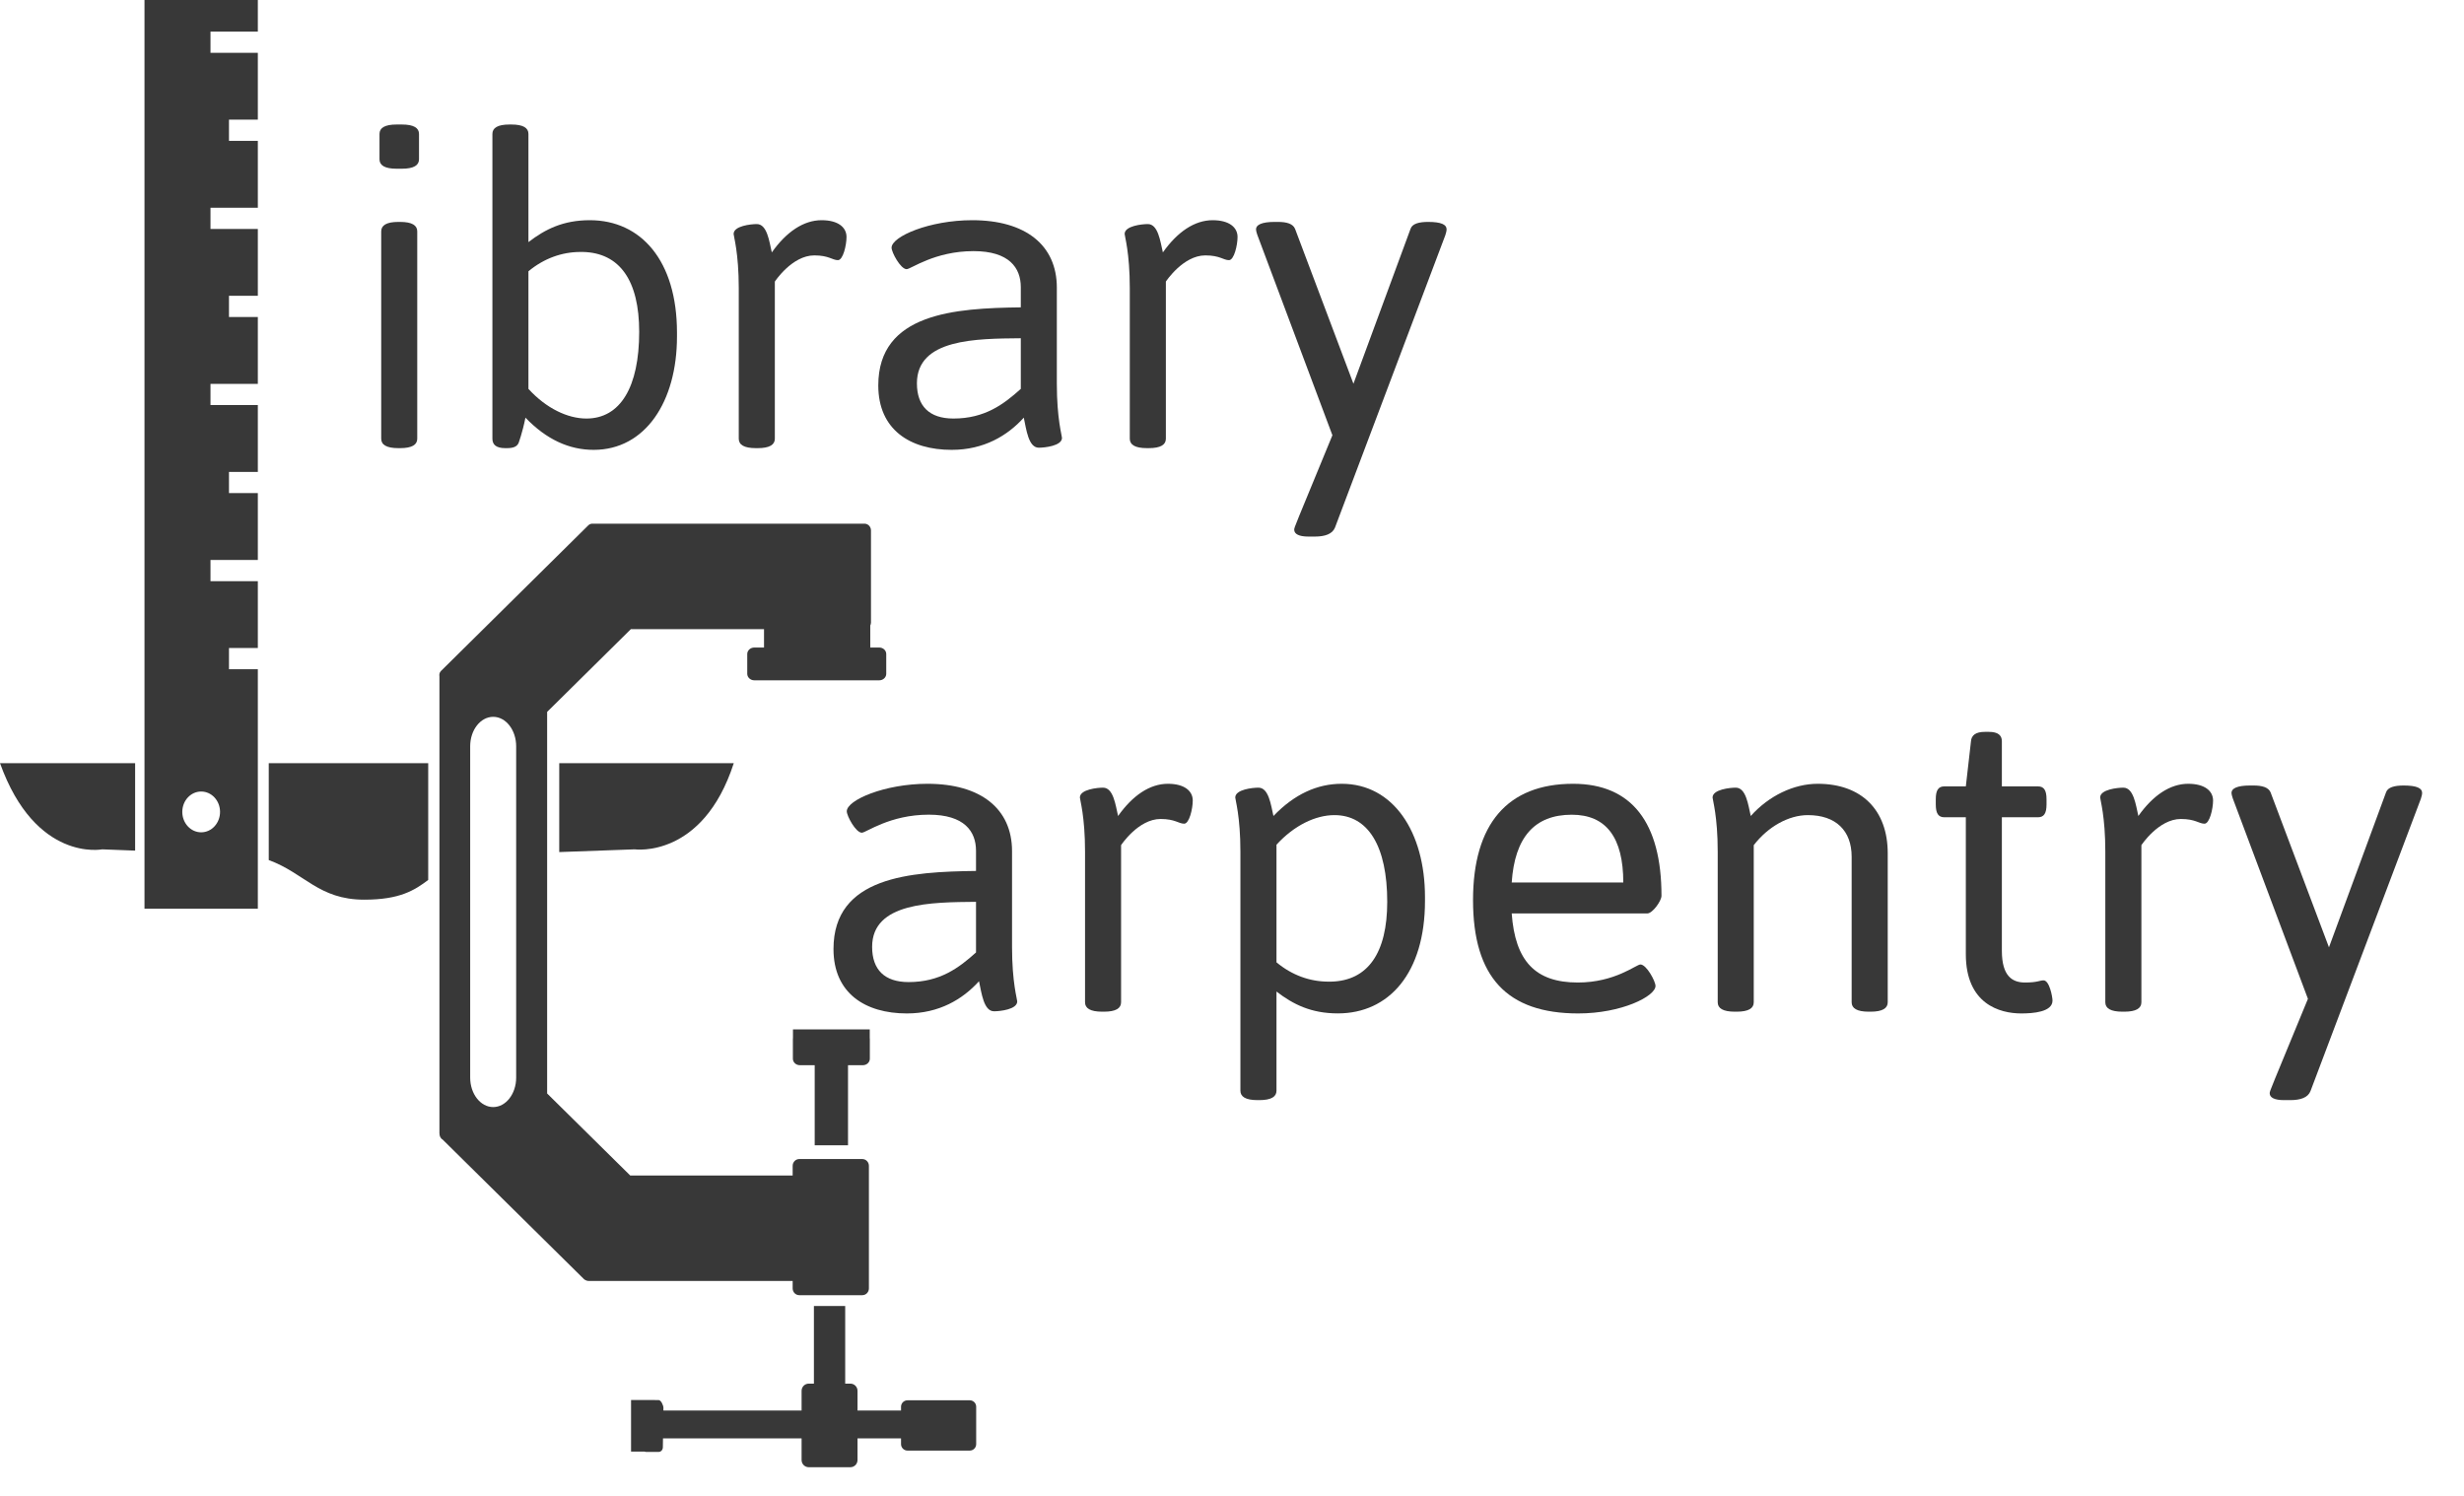
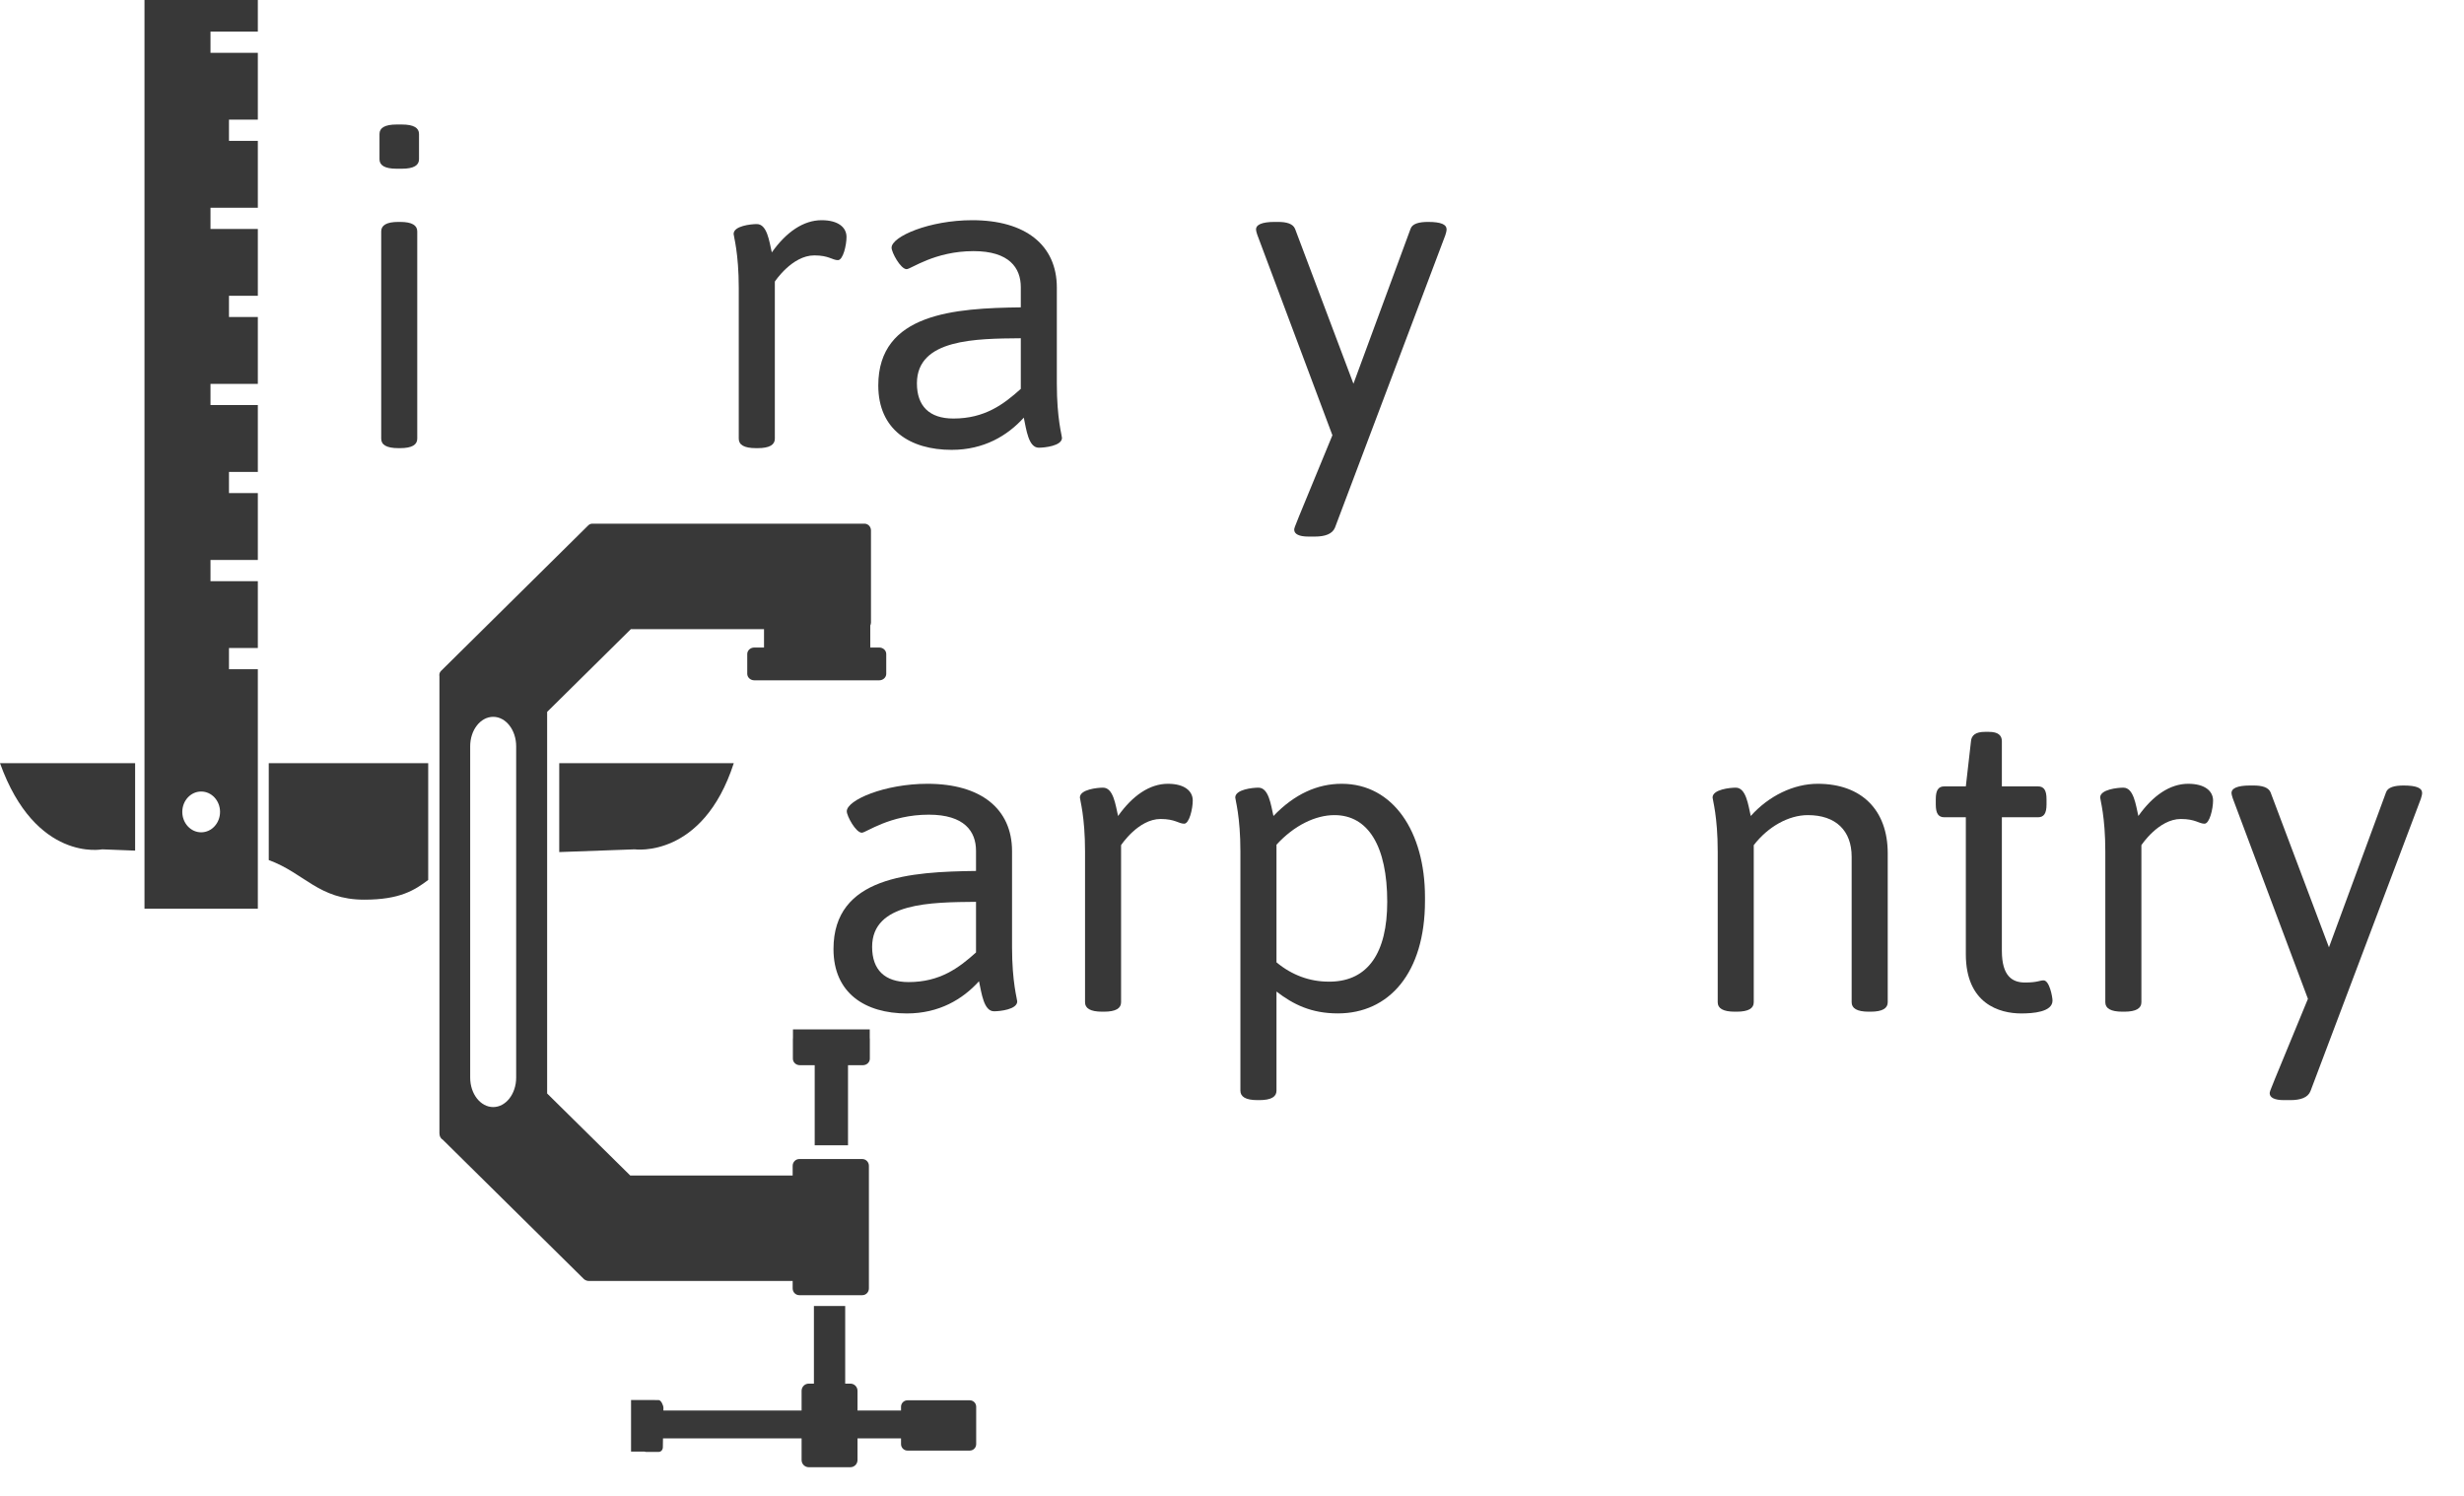
<svg xmlns="http://www.w3.org/2000/svg" width="56" height="34" viewBox="0 0 56 34" fill="none">
  <path d="M20.65 22.322C21.362 22.322 21.792 22 22.182 21.649V20.498C21.167 20.508 19.821 20.508 19.821 21.522C19.821 22.04 20.104 22.322 20.65 22.322ZM22.182 19.796V19.337C22.182 18.898 21.919 18.517 21.109 18.517C20.221 18.517 19.684 18.927 19.587 18.927C19.45 18.927 19.245 18.547 19.245 18.44C19.245 18.186 20.104 17.815 21.079 17.815C22.289 17.815 23.001 18.381 23.001 19.347V21.532C23.001 22.332 23.119 22.713 23.119 22.761C23.119 22.947 22.718 22.986 22.592 22.986C22.358 22.986 22.309 22.576 22.25 22.303C21.879 22.713 21.343 23.035 20.611 23.035C19.665 23.035 18.943 22.576 18.943 21.571C18.943 19.922 20.689 19.815 22.182 19.796Z" fill="#383838" />
  <path d="M24.66 19.356C24.66 18.556 24.543 18.176 24.543 18.127C24.543 17.942 24.943 17.903 25.069 17.903C25.304 17.903 25.352 18.293 25.411 18.547C25.743 18.078 26.133 17.815 26.543 17.815C26.923 17.815 27.108 17.981 27.108 18.195C27.108 18.381 27.03 18.722 26.913 18.722C26.787 18.722 26.708 18.615 26.377 18.615C25.869 18.615 25.479 19.21 25.479 19.21V22.781C25.479 22.917 25.362 22.995 25.089 22.995H25.05C24.777 22.995 24.66 22.917 24.66 22.781V19.356Z" fill="#383838" />
  <path d="M30.191 22.312H30.25C31.089 22.293 31.528 21.659 31.528 20.498C31.528 19.239 31.098 18.527 30.328 18.527C29.898 18.527 29.411 18.761 29.011 19.2V21.873C29.362 22.166 29.772 22.312 30.191 22.312ZM29.011 24.791C29.011 24.927 28.894 25.005 28.62 25.005H28.581C28.308 25.005 28.191 24.927 28.191 24.791V19.356C28.191 18.556 28.074 18.176 28.074 18.127C28.074 17.942 28.474 17.903 28.601 17.903C28.835 17.903 28.884 18.293 28.942 18.547C29.42 18.049 29.938 17.815 30.494 17.815C31.664 17.815 32.386 18.908 32.386 20.391V20.478C32.386 22.117 31.567 23.034 30.406 23.034C29.801 23.034 29.391 22.83 29.011 22.537V24.791Z" fill="#383838" />
-   <path d="M36.893 20.059C36.893 19.035 36.503 18.518 35.722 18.518C34.874 18.518 34.425 19.035 34.357 20.059H36.893ZM35.752 17.815C37.088 17.815 37.761 18.703 37.761 20.361C37.761 20.479 37.556 20.762 37.439 20.762H34.357C34.435 21.844 34.893 22.332 35.859 22.332C36.708 22.332 37.186 21.922 37.283 21.922C37.42 21.922 37.625 22.303 37.625 22.41C37.625 22.645 36.854 23.035 35.869 23.035C34.249 23.035 33.478 22.205 33.478 20.459C33.478 18.732 34.259 17.815 35.752 17.815Z" fill="#383838" />
  <path d="M39.039 19.356C39.039 18.556 38.922 18.176 38.922 18.127C38.922 17.942 39.322 17.903 39.449 17.903C39.683 17.903 39.732 18.293 39.79 18.547C40.2 18.088 40.766 17.815 41.312 17.815C42.307 17.815 42.903 18.41 42.903 19.395V22.781C42.903 22.917 42.785 22.995 42.512 22.995H42.473C42.2 22.995 42.083 22.917 42.083 22.781V19.474C42.083 18.878 41.722 18.527 41.088 18.527C40.649 18.527 40.181 18.791 39.858 19.21V22.781C39.858 22.917 39.742 22.995 39.468 22.995H39.429C39.156 22.995 39.039 22.917 39.039 22.781V19.356Z" fill="#383838" />
  <path d="M44.678 18.576H44.19C44.053 18.576 43.995 18.488 43.995 18.284V18.166C43.995 17.962 44.053 17.874 44.19 17.874H44.678L44.795 16.849C44.805 16.713 44.902 16.635 45.107 16.635H45.205C45.41 16.635 45.497 16.713 45.497 16.849V17.874H46.317C46.453 17.874 46.512 17.962 46.512 18.166V18.284C46.512 18.488 46.453 18.576 46.317 18.576H45.497V21.61C45.497 22.196 45.741 22.332 46.024 22.332C46.307 22.332 46.356 22.283 46.444 22.283C46.58 22.283 46.648 22.664 46.648 22.742C46.648 23.005 46.2 23.035 45.936 23.035C45.448 23.035 44.678 22.82 44.678 21.688V18.576Z" fill="#383838" />
  <path d="M47.848 19.356C47.848 18.556 47.731 18.176 47.731 18.127C47.731 17.942 48.131 17.903 48.258 17.903C48.492 17.903 48.541 18.293 48.599 18.547C48.931 18.078 49.321 17.815 49.731 17.815C50.112 17.815 50.297 17.981 50.297 18.195C50.297 18.381 50.219 18.722 50.102 18.722C49.975 18.722 49.897 18.615 49.565 18.615C49.058 18.615 48.668 19.21 48.668 19.21V22.781C48.668 22.917 48.551 22.995 48.278 22.995H48.239C47.965 22.995 47.848 22.917 47.848 22.781V19.356Z" fill="#383838" />
  <path d="M50.745 18.147C50.736 18.118 50.716 18.059 50.716 18.02C50.716 17.922 50.843 17.854 51.136 17.854H51.214C51.409 17.854 51.555 17.893 51.604 18.01L52.931 21.532L54.228 18.01C54.267 17.893 54.423 17.854 54.628 17.854C54.921 17.854 55.048 17.913 55.048 18.02C55.048 18.059 55.038 18.098 55.019 18.157L52.511 24.8C52.453 24.947 52.287 25.005 52.053 25.005H51.907C51.692 25.005 51.584 24.947 51.584 24.849C51.584 24.791 51.604 24.771 52.453 22.703L50.745 18.147Z" fill="#383838" />
  <path d="M8.664 5.259C8.664 5.123 8.781 5.044 9.054 5.044H9.093C9.366 5.044 9.483 5.123 9.483 5.259V9.971C9.483 10.108 9.366 10.186 9.093 10.186H9.054C8.781 10.186 8.664 10.108 8.664 9.971V5.259ZM8.625 3.62V3.045C8.625 2.908 8.742 2.83 9.015 2.83H9.132C9.405 2.83 9.523 2.908 9.523 3.045V3.62C9.523 3.757 9.405 3.835 9.132 3.835H9.015C8.742 3.835 8.625 3.757 8.625 3.62Z" fill="#383838" />
-   <path d="M13.327 9.513C14.098 9.513 14.527 8.8 14.527 7.542C14.527 6.381 14.088 5.747 13.249 5.727H13.191C12.771 5.727 12.361 5.874 12.01 6.166V8.839C12.41 9.278 12.898 9.513 13.327 9.513ZM11.191 3.044C11.191 2.908 11.308 2.83 11.581 2.83H11.62C11.893 2.83 12.01 2.908 12.01 3.044V5.503C12.391 5.21 12.8 5.005 13.405 5.005C14.566 5.005 15.386 5.922 15.386 7.561V7.649C15.386 9.132 14.664 10.225 13.493 10.225C12.937 10.225 12.42 9.991 11.942 9.493C11.874 9.835 11.786 10.069 11.786 10.069C11.747 10.156 11.659 10.186 11.522 10.186H11.483C11.278 10.186 11.191 10.108 11.191 9.971V3.044Z" fill="#383838" />
  <path d="M16.79 6.547C16.79 5.747 16.673 5.366 16.673 5.318C16.673 5.132 17.073 5.093 17.2 5.093C17.434 5.093 17.483 5.483 17.541 5.737C17.873 5.269 18.263 5.005 18.673 5.005C19.054 5.005 19.239 5.171 19.239 5.386C19.239 5.571 19.161 5.913 19.044 5.913C18.917 5.913 18.839 5.805 18.507 5.805C18 5.805 17.61 6.4 17.61 6.4V9.971C17.61 10.108 17.493 10.186 17.22 10.186H17.18C16.907 10.186 16.79 10.108 16.79 9.971V6.547Z" fill="#383838" />
  <path d="M21.668 9.513C22.38 9.513 22.809 9.191 23.2 8.839V7.688C22.185 7.698 20.839 7.698 20.839 8.713C20.839 9.23 21.122 9.513 21.668 9.513ZM23.2 6.986V6.527C23.2 6.088 22.936 5.708 22.126 5.708C21.239 5.708 20.702 6.118 20.605 6.118C20.468 6.118 20.263 5.737 20.263 5.63C20.263 5.376 21.122 5.005 22.097 5.005C23.307 5.005 24.019 5.571 24.019 6.537V8.722C24.019 9.522 24.136 9.903 24.136 9.952C24.136 10.137 23.736 10.176 23.609 10.176C23.375 10.176 23.326 9.766 23.268 9.493C22.897 9.903 22.361 10.225 21.629 10.225C20.683 10.225 19.961 9.766 19.961 8.761C19.961 7.113 21.707 7.005 23.2 6.986Z" fill="#383838" />
-   <path d="M25.677 6.547C25.677 5.747 25.56 5.366 25.56 5.318C25.56 5.132 25.96 5.093 26.087 5.093C26.321 5.093 26.37 5.483 26.429 5.737C26.76 5.269 27.151 5.005 27.56 5.005C27.941 5.005 28.126 5.171 28.126 5.386C28.126 5.571 28.048 5.913 27.931 5.913C27.804 5.913 27.726 5.805 27.394 5.805C26.887 5.805 26.497 6.4 26.497 6.4V9.971C26.497 10.108 26.38 10.186 26.107 10.186H26.068C25.794 10.186 25.677 10.108 25.677 9.971V6.547Z" fill="#383838" />
  <path d="M28.575 5.337C28.565 5.308 28.546 5.249 28.546 5.21C28.546 5.113 28.672 5.044 28.965 5.044H29.043C29.238 5.044 29.384 5.083 29.433 5.201L30.76 8.722L32.058 5.201C32.097 5.083 32.253 5.044 32.458 5.044C32.75 5.044 32.877 5.103 32.877 5.21C32.877 5.249 32.867 5.288 32.848 5.347L30.341 11.991C30.282 12.137 30.116 12.196 29.882 12.196H29.736C29.521 12.196 29.414 12.137 29.414 12.04C29.414 11.981 29.433 11.961 30.282 9.893L28.575 5.337Z" fill="#383838" />
  <path d="M16.677 17.346H12.71V19.367L14.424 19.305C14.424 19.305 15.972 19.523 16.677 17.346Z" fill="#383838" />
  <path d="M9.732 17.346H6.108V19.549C6.922 19.845 7.239 20.449 8.279 20.449C9.086 20.449 9.42 20.236 9.732 20.001V17.346Z" fill="#383838" />
  <path d="M11.731 24.494C11.731 24.863 11.497 25.163 11.209 25.163C10.92 25.163 10.686 24.863 10.686 24.494V16.962C10.686 16.593 10.92 16.293 11.209 16.293C11.497 16.293 11.731 16.593 11.731 16.962V24.494ZM19.983 14.718H19.779V14.217C19.789 14.196 19.795 14.172 19.795 14.147V12.057C19.795 11.972 19.729 11.903 19.648 11.903H13.485C13.443 11.899 13.401 11.91 13.371 11.94L10.023 15.25C9.99 15.282 9.979 15.329 9.987 15.375V25.759C9.987 25.825 10.018 25.882 10.061 25.903L13.272 29.074C13.282 29.084 13.294 29.091 13.306 29.096C13.328 29.108 13.351 29.116 13.378 29.116H18.015V29.284C18.015 29.37 18.082 29.439 18.166 29.439H19.597C19.681 29.439 19.748 29.37 19.748 29.284V26.499C19.748 26.414 19.681 26.344 19.597 26.344H18.166C18.082 26.344 18.015 26.414 18.015 26.499V26.719H14.324L12.435 24.854V16.181L14.338 14.3H17.364V14.718H17.143C17.055 14.718 16.983 14.784 16.983 14.866V15.315C16.983 15.396 17.055 15.463 17.143 15.463H19.983C20.071 15.463 20.142 15.396 20.142 15.315V14.866C20.142 14.784 20.071 14.718 19.983 14.718Z" fill="#383838" />
  <path d="M5.001 18.454C5.001 18.71 4.809 18.918 4.572 18.918C4.335 18.918 4.143 18.71 4.143 18.454C4.143 18.198 4.335 17.991 4.572 17.991C4.809 17.991 5.001 18.198 5.001 18.454ZM5.86 0.719V0H3.284V20.654H5.86V15.211H5.204V14.729H5.86V13.21H4.784V12.728H5.86V11.208H5.204V10.726H5.86V9.207H4.784V8.725H5.86V7.205H5.204V6.723H5.86V5.204H4.784V4.722H5.86V3.202H5.204V2.72H5.86V1.2H4.784V0.719H5.86Z" fill="#383838" />
  <path d="M3.071 17.346H0C0.809 19.603 2.322 19.305 2.322 19.305L3.071 19.334V17.346Z" fill="#383838" />
  <path d="M22.04 31.828H20.625C20.544 31.828 20.478 31.893 20.478 31.974V32.061H19.489V31.612C19.489 31.522 19.416 31.449 19.327 31.449H19.209V29.685H18.498V31.449H18.381C18.291 31.449 18.218 31.522 18.218 31.612V32.061H15.077L15.078 32.001C15.078 31.942 15.023 31.823 14.97 31.823H14.886V31.821L14.342 31.821V32.994L14.651 32.994C14.66 32.998 14.67 33.001 14.681 33.001H14.97C15.023 33.001 15.065 32.953 15.065 32.895L15.068 32.694H18.218V33.186C18.218 33.276 18.291 33.349 18.381 33.349H19.327C19.416 33.349 19.489 33.276 19.489 33.186V32.694H20.478V32.824C20.478 32.905 20.544 32.971 20.625 32.971H22.04C22.121 32.971 22.186 32.905 22.186 32.824V31.974C22.186 31.893 22.121 31.828 22.04 31.828Z" fill="#383838" />
  <path d="M18.177 24.211H18.516V26.032H19.273V24.211H19.612C19.699 24.211 19.769 24.145 19.769 24.063V23.614C19.769 23.607 19.768 23.599 19.767 23.592V23.398H18.022V23.592C18.021 23.599 18.02 23.607 18.02 23.614V24.063C18.02 24.145 18.09 24.211 18.177 24.211Z" fill="#383838" />
</svg>